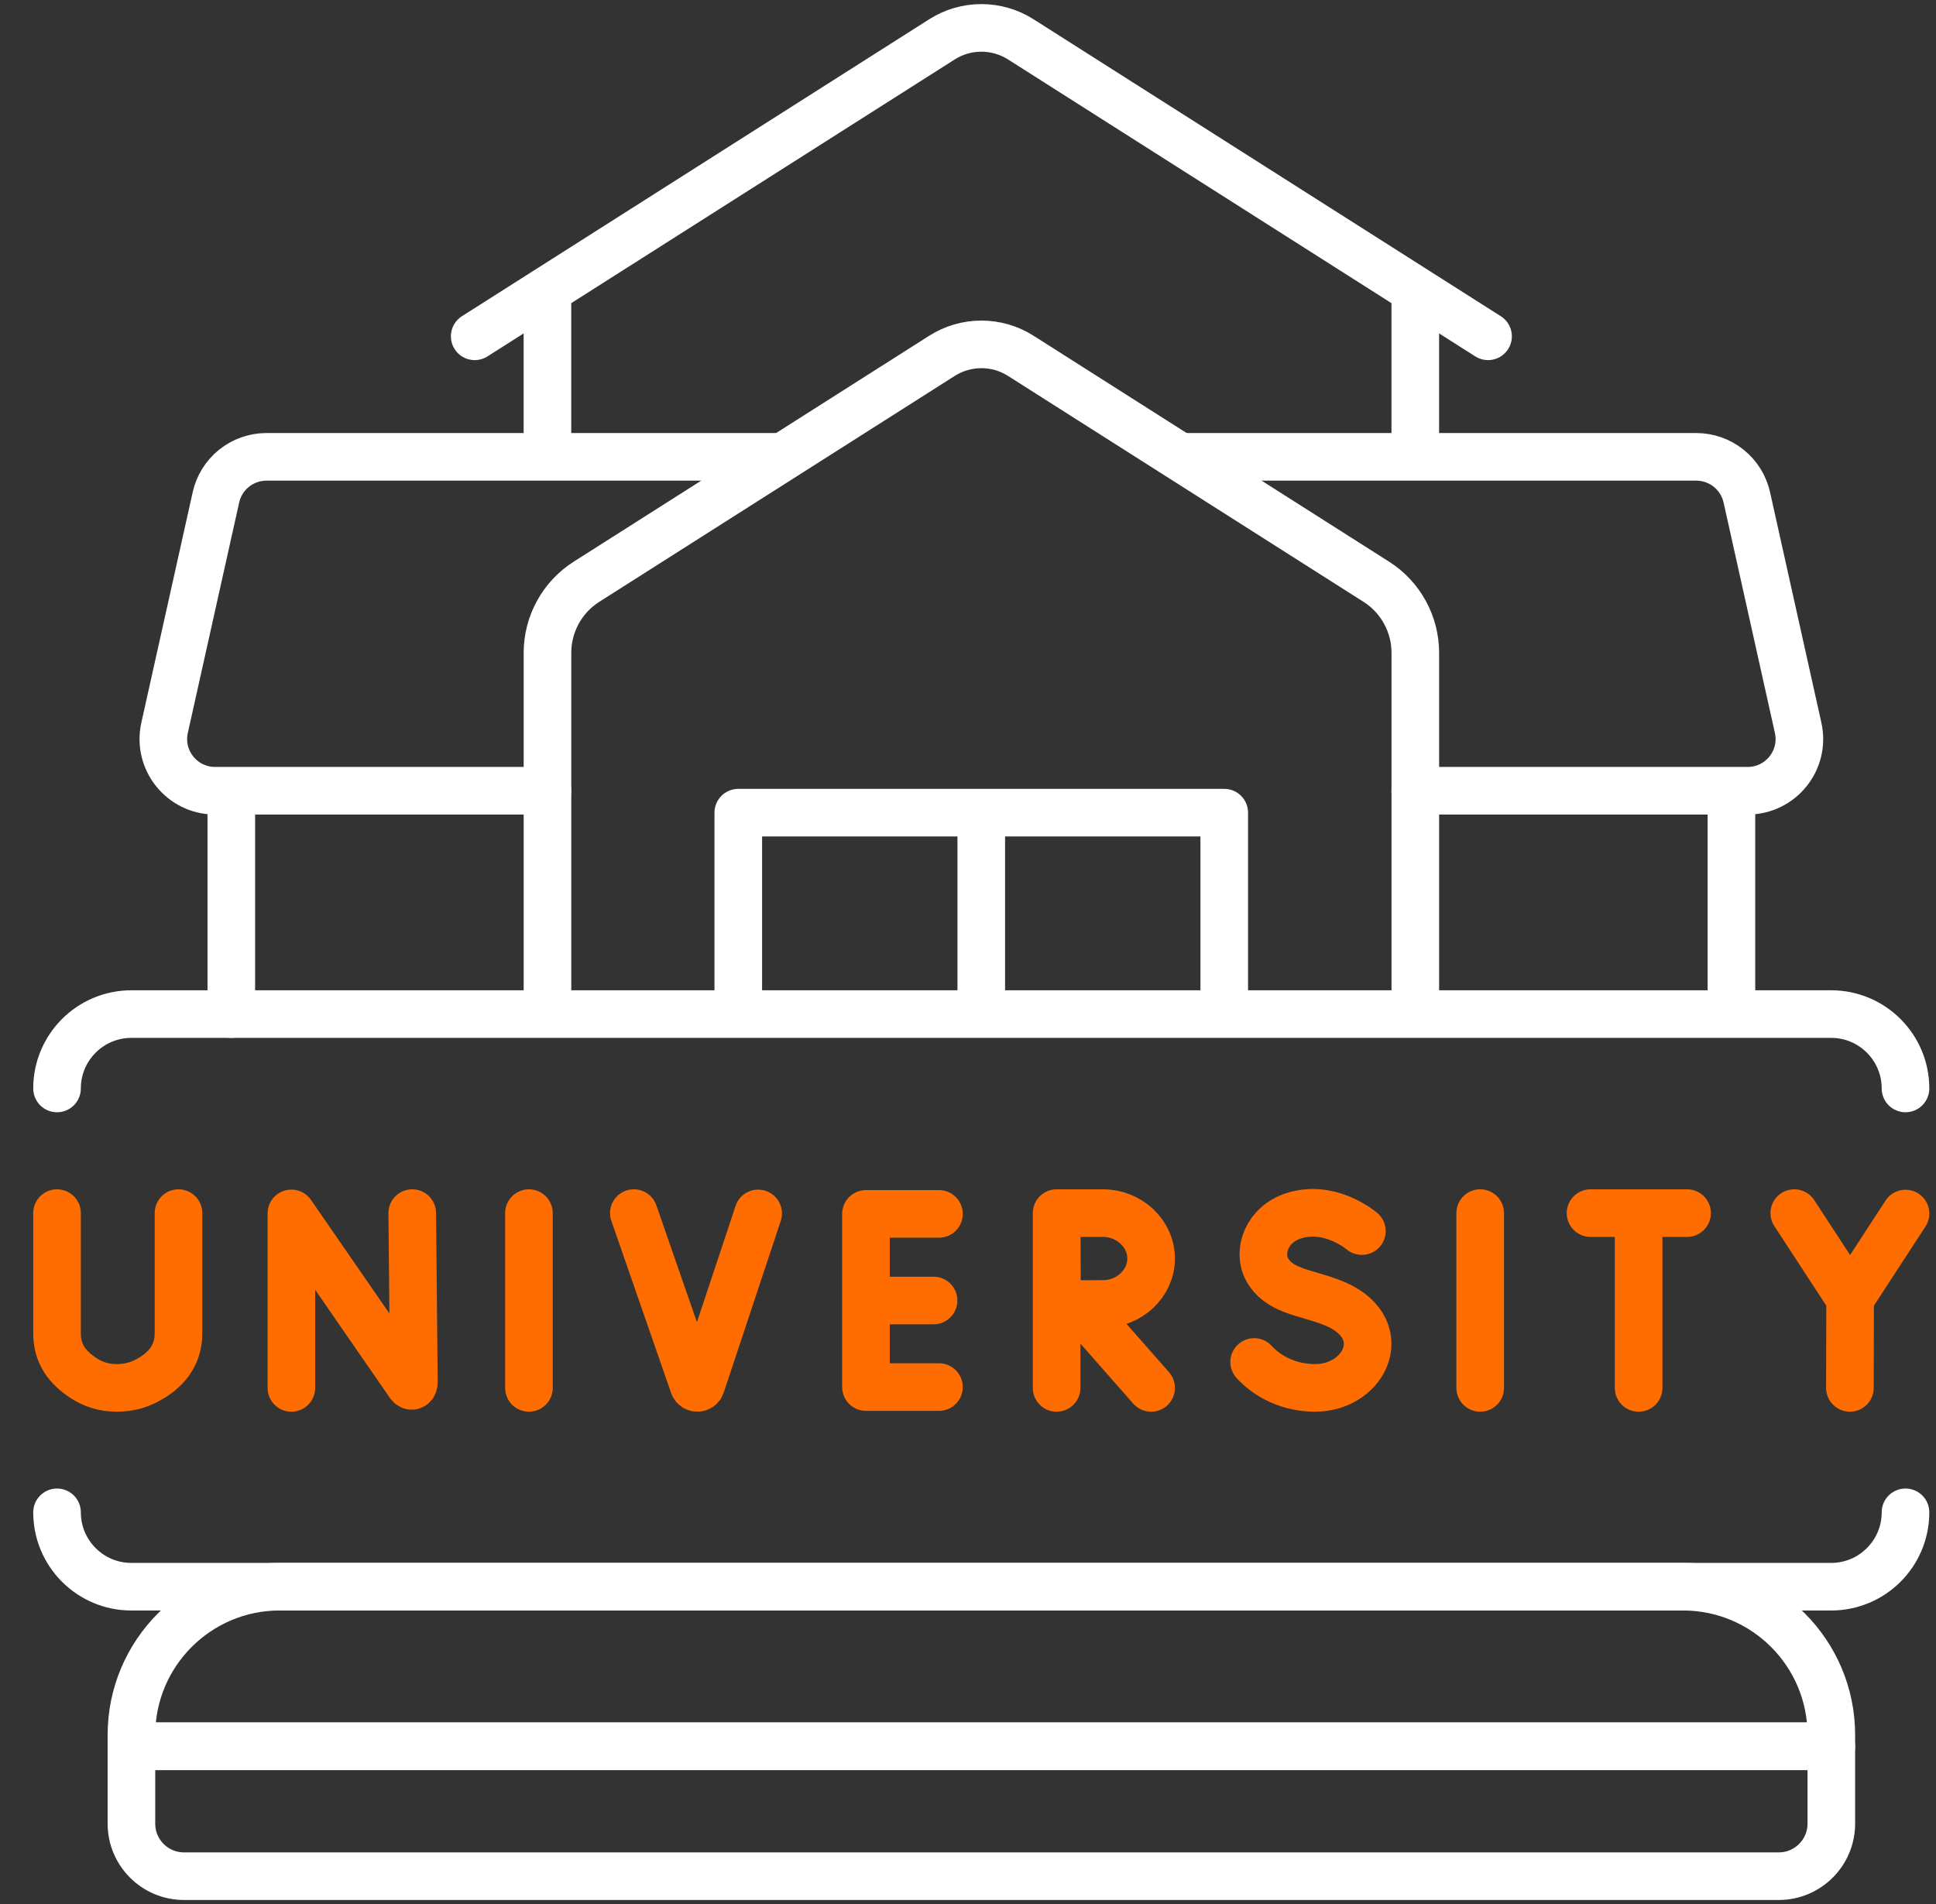
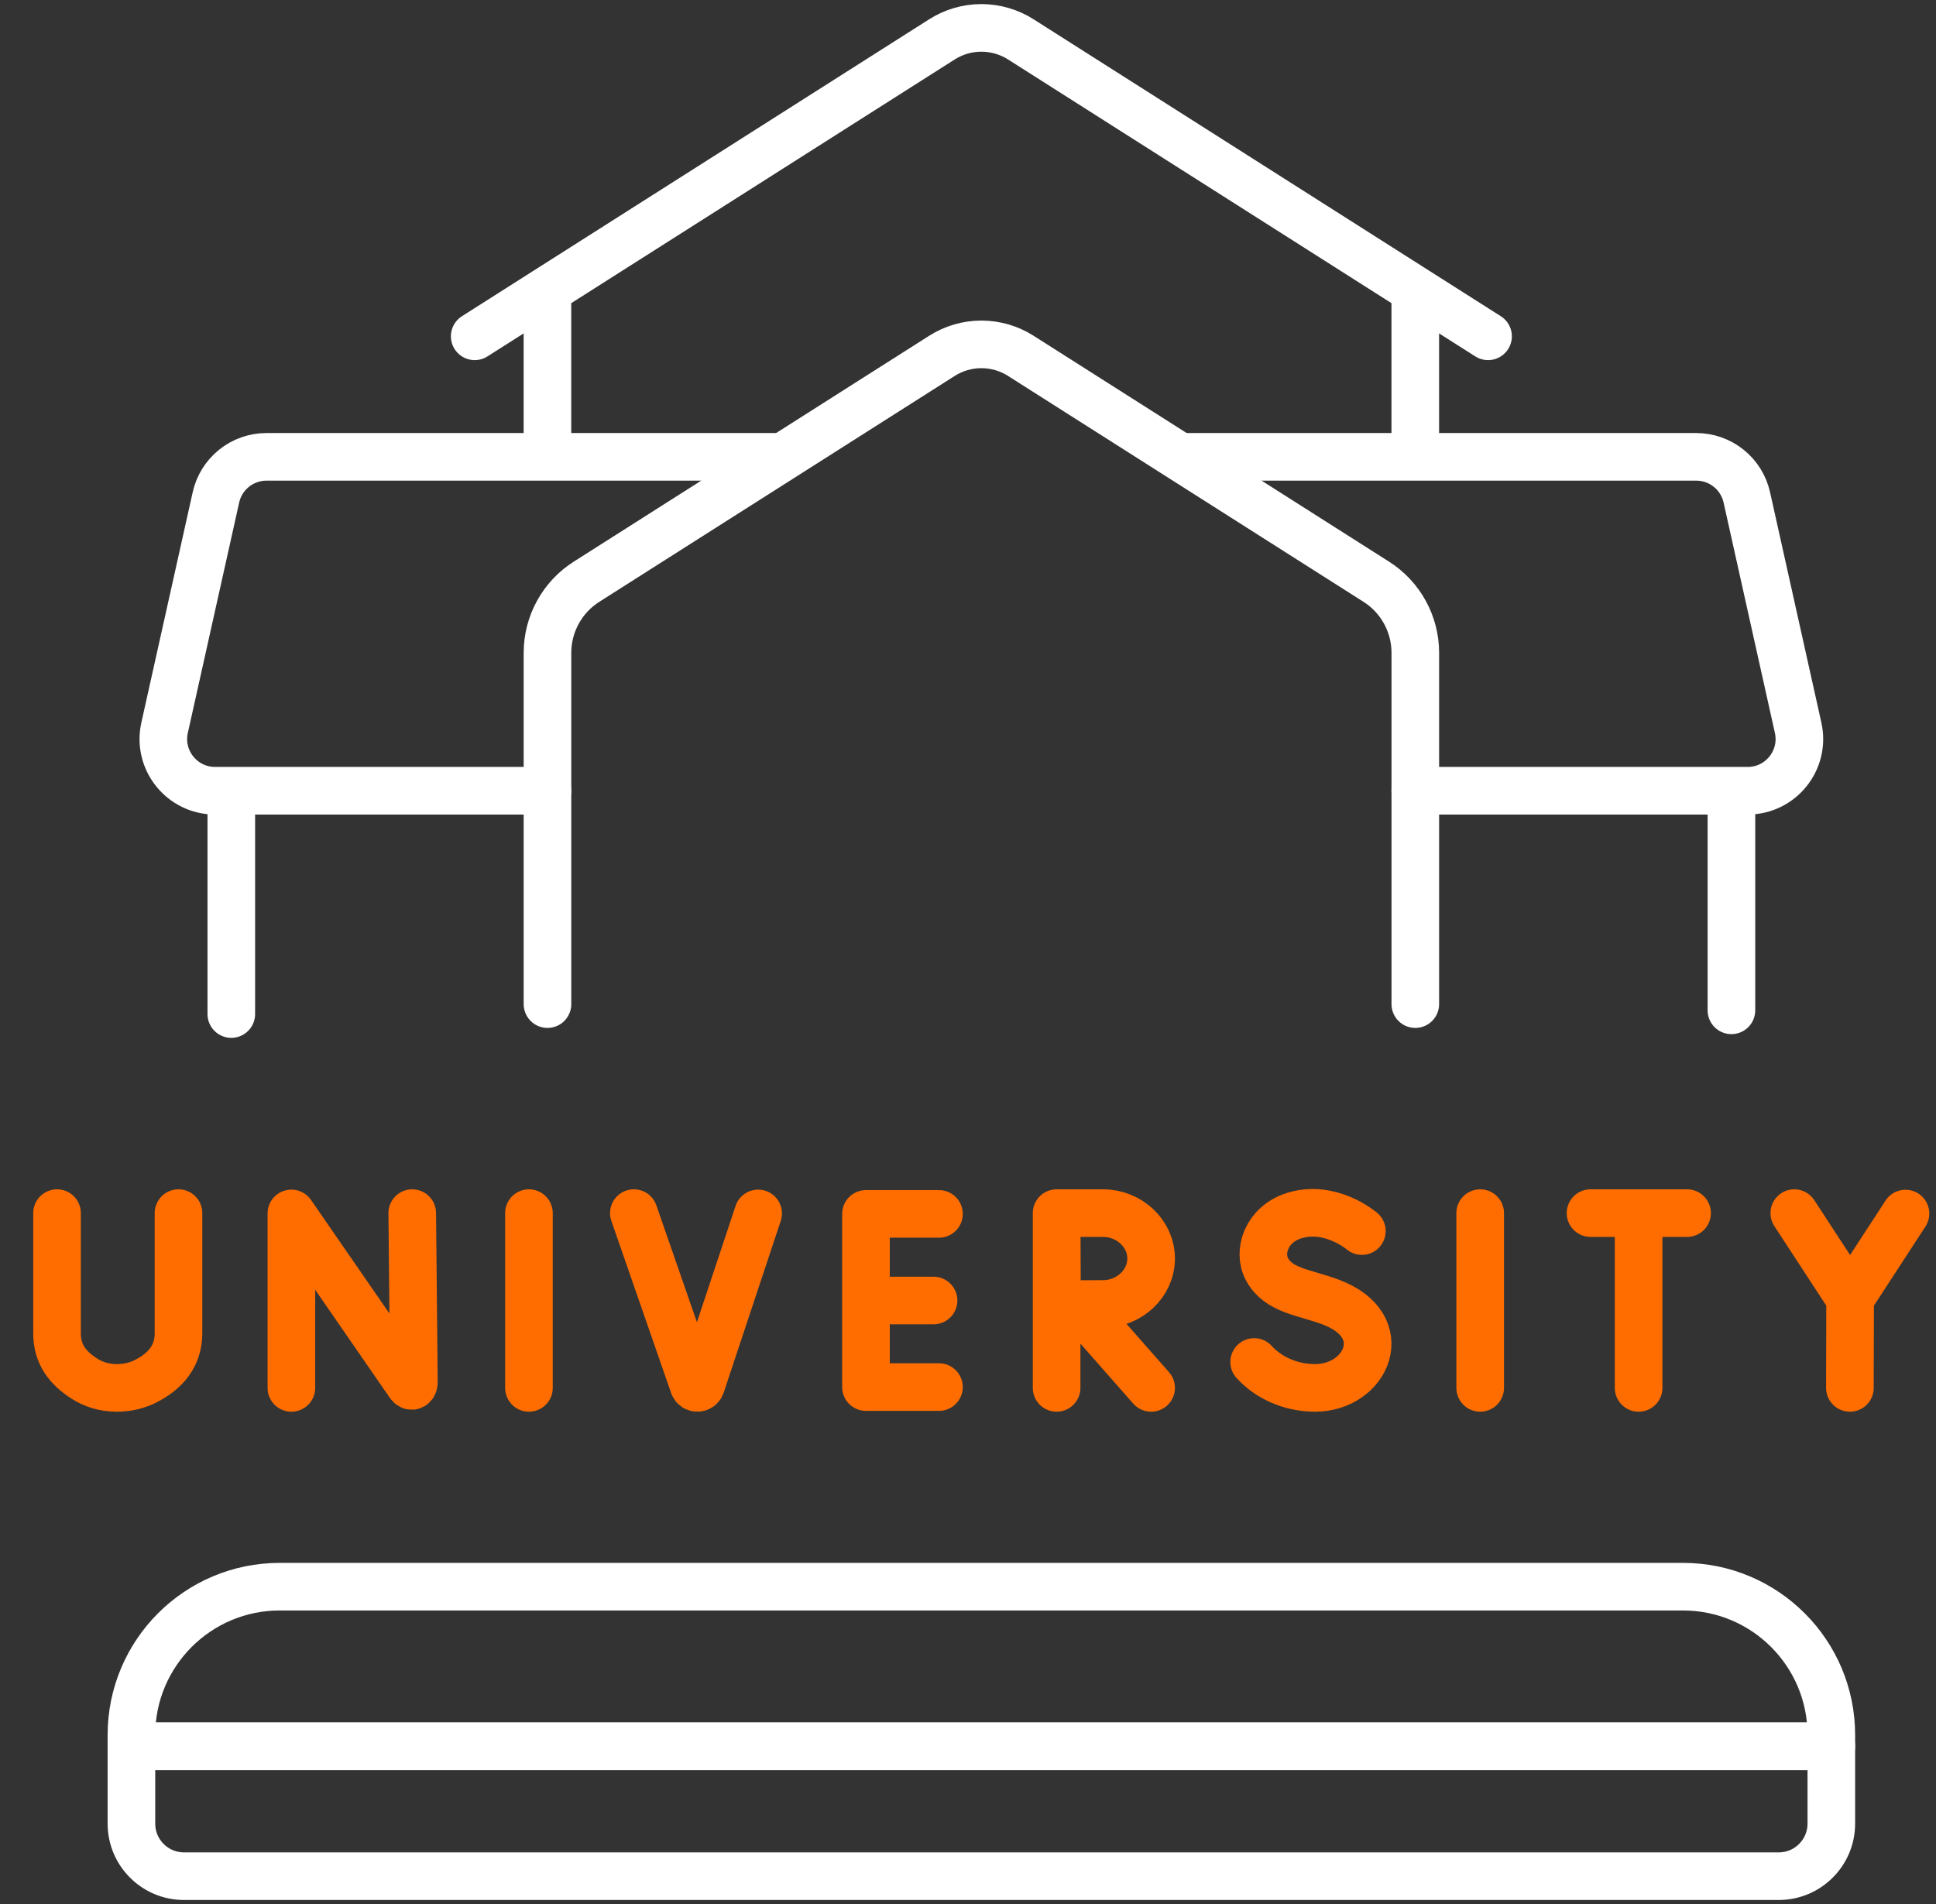
<svg xmlns="http://www.w3.org/2000/svg" width="61" height="60" viewBox="0 0 61 60" fill="none">
  <rect x="0" y="0" width="61" height="60" fill="#333333" stroke="none" />
  <g clip-path="url(#clip0_9601_23861)">
    <path d="M45.023 59.123H56.045C56.96 59.123 57.702 58.381 57.702 57.466V55.031H4.141V57.466C4.141 58.381 4.882 59.123 5.797 59.123H50.921" stroke="white" stroke-width="1.5" stroke-miterlimit="10" stroke-linecap="round" stroke-linejoin="round" />
    <path d="M54.554 31.838V25.14M7.288 25.14V31.955M44.593 14.396V9.141M44.593 9.141L32.163 1.24C31.792 1.004 31.361 0.879 30.921 0.879C30.481 0.879 30.051 1.004 29.68 1.24L17.249 9.141M44.593 9.141L46.886 10.598M17.249 9.141V14.396M17.249 9.141L14.957 10.598M24.515 14.396H8.395C8.024 14.397 7.664 14.523 7.375 14.755C7.086 14.987 6.884 15.31 6.804 15.672L5.186 22.934C4.959 23.952 5.734 24.918 6.777 24.918H17.249M44.593 24.918H55.066C56.109 24.918 56.883 23.952 56.656 22.934L55.039 15.672C54.958 15.31 54.756 14.987 54.467 14.755C54.178 14.523 53.818 14.397 53.448 14.396H37.298M53.028 50H8.814C6.233 50 4.141 52.092 4.141 54.673V55.029H57.702V54.673C57.702 52.092 55.609 50 53.028 50Z" stroke="white" stroke-width="1.5" stroke-miterlimit="10" stroke-linecap="round" stroke-linejoin="round" />
    <path d="M44.594 31.642V20.571C44.594 20.124 44.481 19.685 44.266 19.294C44.051 18.902 43.741 18.571 43.364 18.332L32.163 11.213C31.792 10.977 31.362 10.852 30.922 10.852C30.482 10.852 30.051 10.977 29.68 11.213L18.48 18.332C18.103 18.571 17.793 18.902 17.578 19.294C17.363 19.685 17.25 20.124 17.25 20.571V31.642" stroke="white" stroke-width="1.5" stroke-miterlimit="10" stroke-linecap="round" stroke-linejoin="round" />
-     <path d="M38.574 31.758V25.609H23.262V31.758M30.918 25.609V31.721M14.239 31.956H57.695C58.99 31.956 60.039 33.005 60.039 34.3M1.797 34.3C1.797 33.005 2.846 31.956 4.141 31.956H20.137M60.039 47.657C60.039 48.952 58.99 50.001 57.695 50.001H4.141C2.846 50.001 1.797 48.952 1.797 47.657" stroke="white" stroke-width="1.5" stroke-miterlimit="10" stroke-linecap="round" stroke-linejoin="round" />
    <path d="M9.181 43.736V38.238L12.898 43.62C12.967 43.72 13.041 43.671 13.041 43.55L12.989 38.228M16.666 38.228V43.736M46.638 38.228V43.736M29.585 38.253H27.285V43.71H29.585M29.415 40.982H27.285M42.91 38.794C42.91 38.794 41.914 37.938 40.757 38.314C39.908 38.59 39.619 39.444 39.924 40.002C40.292 40.673 41.071 40.714 41.913 41.025C43.942 41.773 43.068 43.736 41.435 43.736C40.617 43.736 39.931 43.378 39.516 42.919M56.535 38.228L58.294 40.922M58.294 40.922L60.039 38.242M58.294 40.922L58.287 43.736M19.972 38.228L21.855 43.653C21.895 43.764 22.052 43.763 22.09 43.651L23.888 38.238M1.797 38.228V42.018C1.797 42.663 2.117 43.098 2.661 43.445C2.926 43.614 3.26 43.735 3.676 43.736C4.036 43.736 4.337 43.653 4.586 43.527C5.22 43.208 5.624 42.723 5.624 42.014V38.228M50.115 38.228H53.157M51.63 38.404V43.736M33.956 41.107L36.27 43.736M33.292 38.228V43.736M36.27 39.659C36.27 40.45 35.576 41.091 34.757 41.091C34.351 41.091 33.304 41.097 33.304 41.097L33.293 38.228H34.757C35.576 38.228 36.27 38.869 36.27 39.659Z" stroke="#FF6D00" stroke-width="1.5" stroke-miterlimit="10" stroke-linecap="round" stroke-linejoin="round" />
  </g>
  <defs>
    <clipPath id="clip0_9601_23861">
      <rect width="60" height="60" fill="white" transform="translate(0.922)" />
    </clipPath>
  </defs>
</svg>